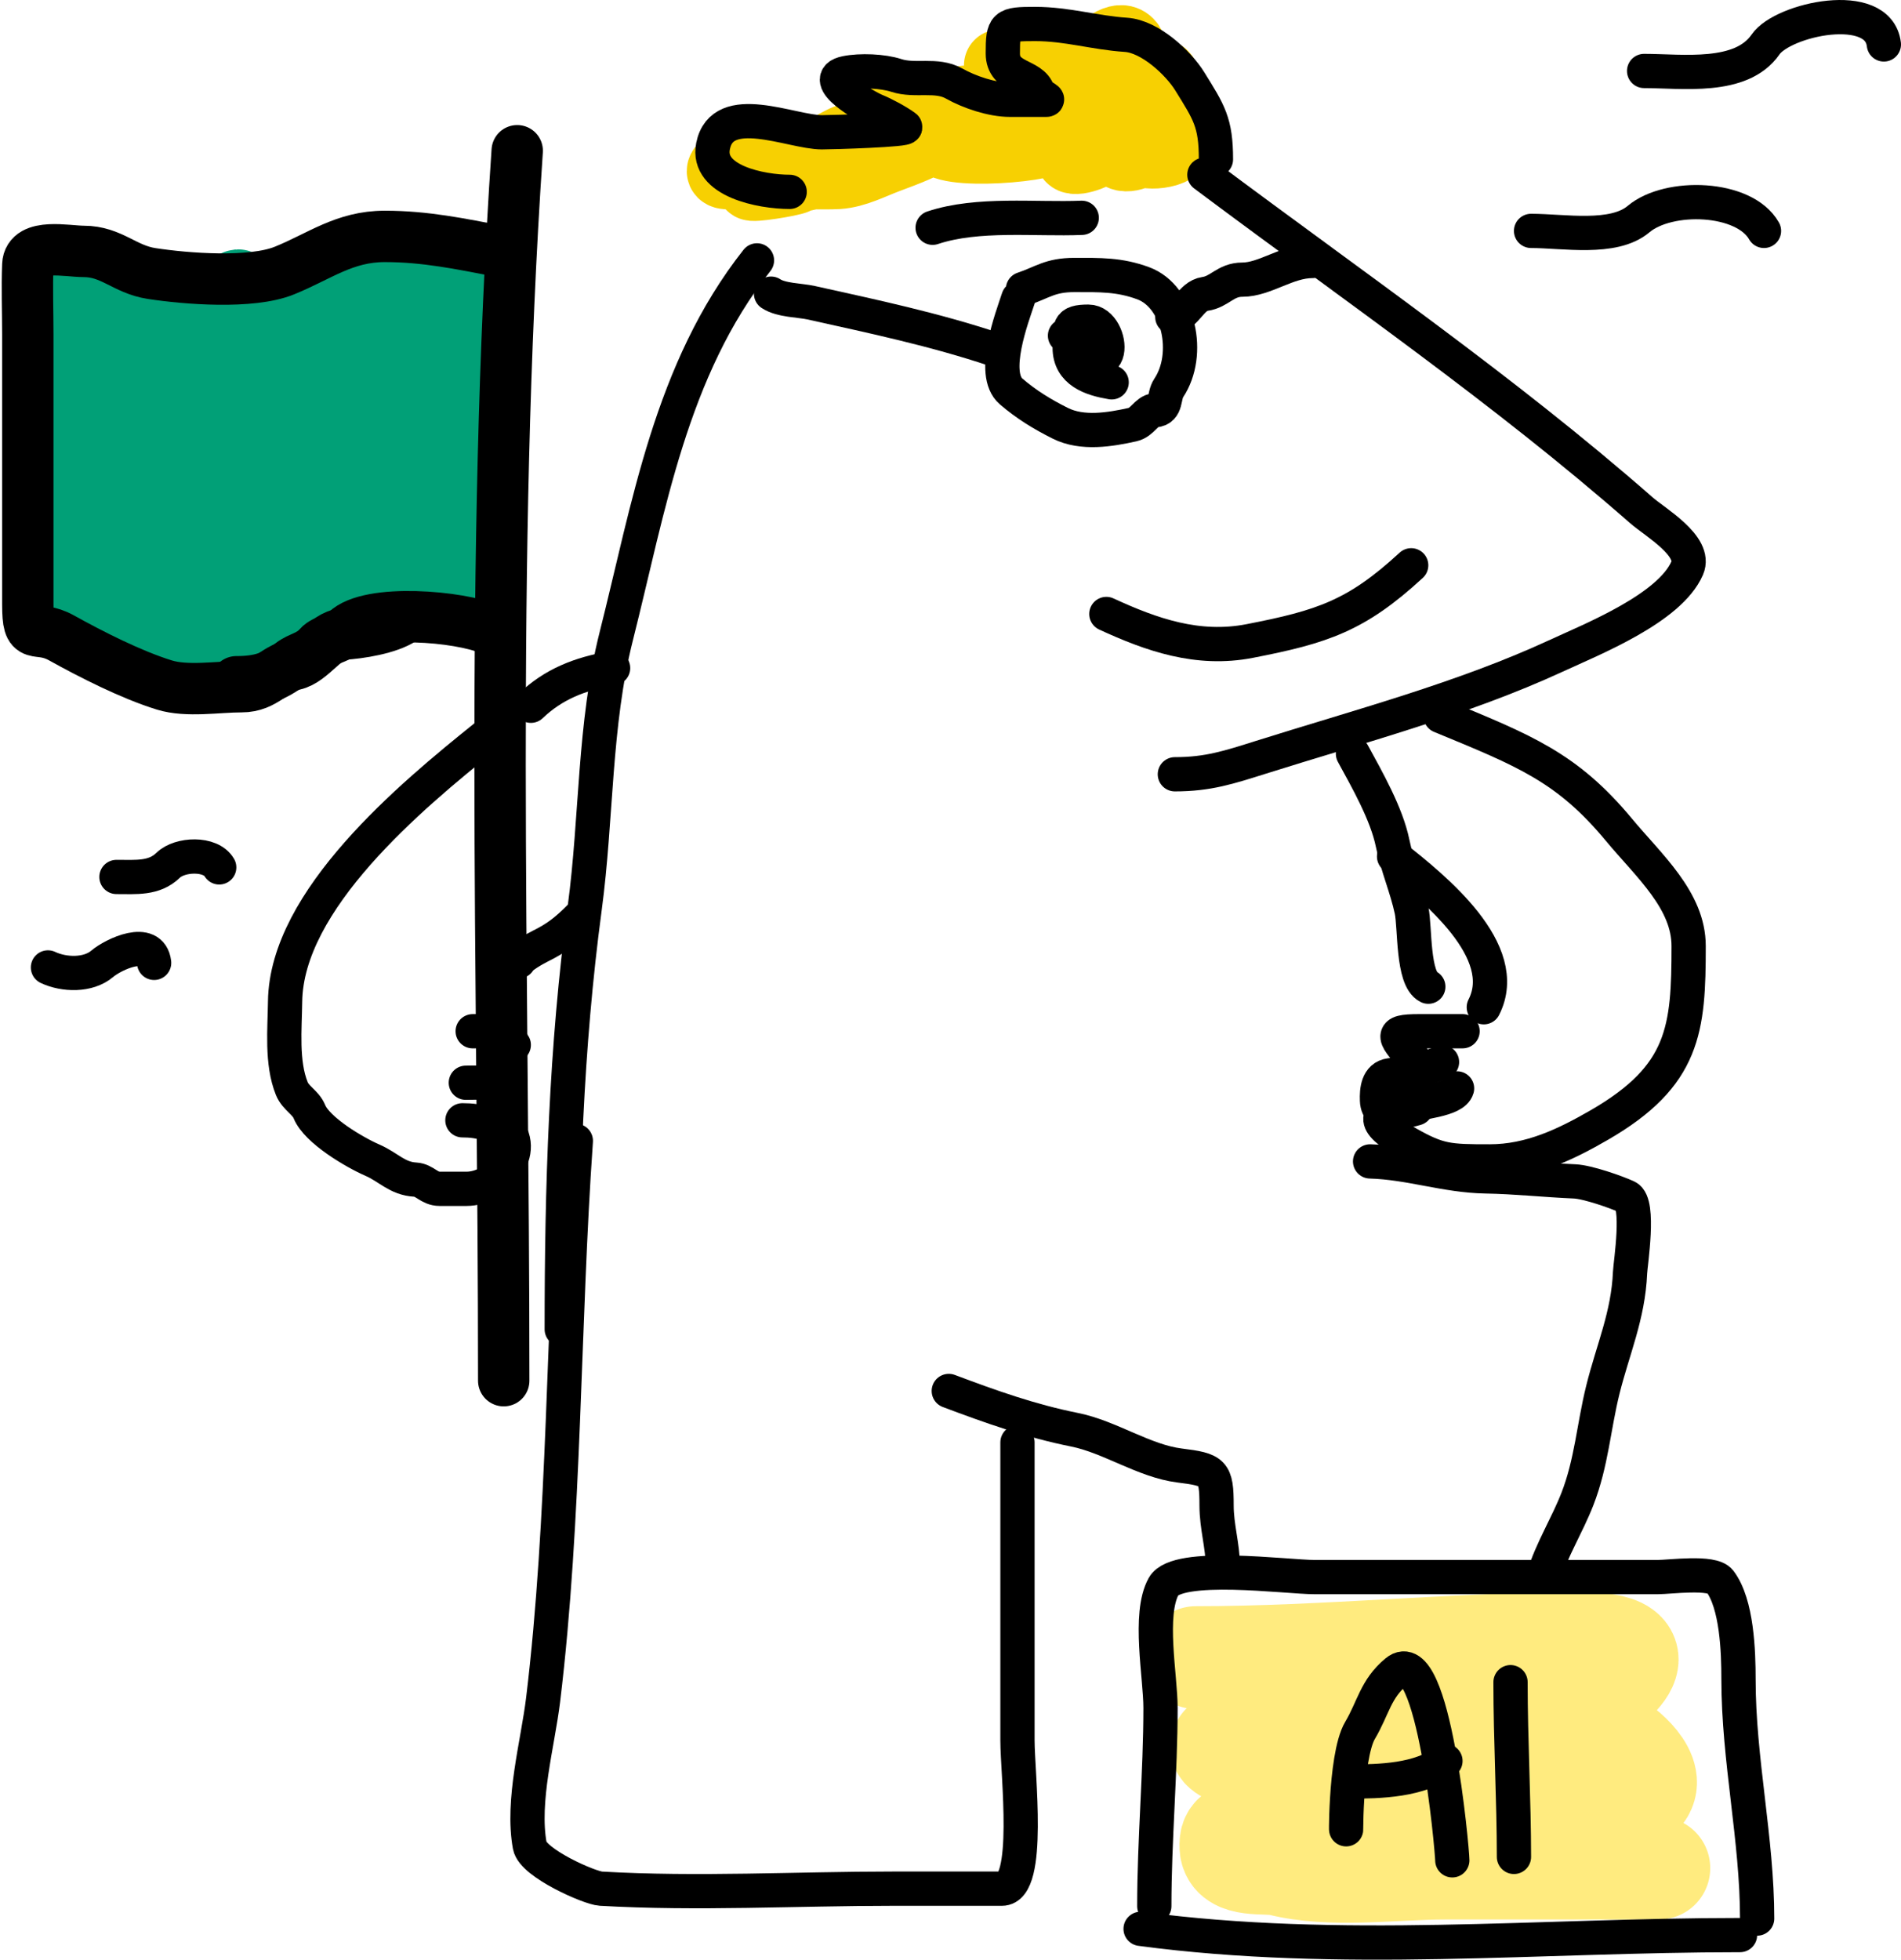
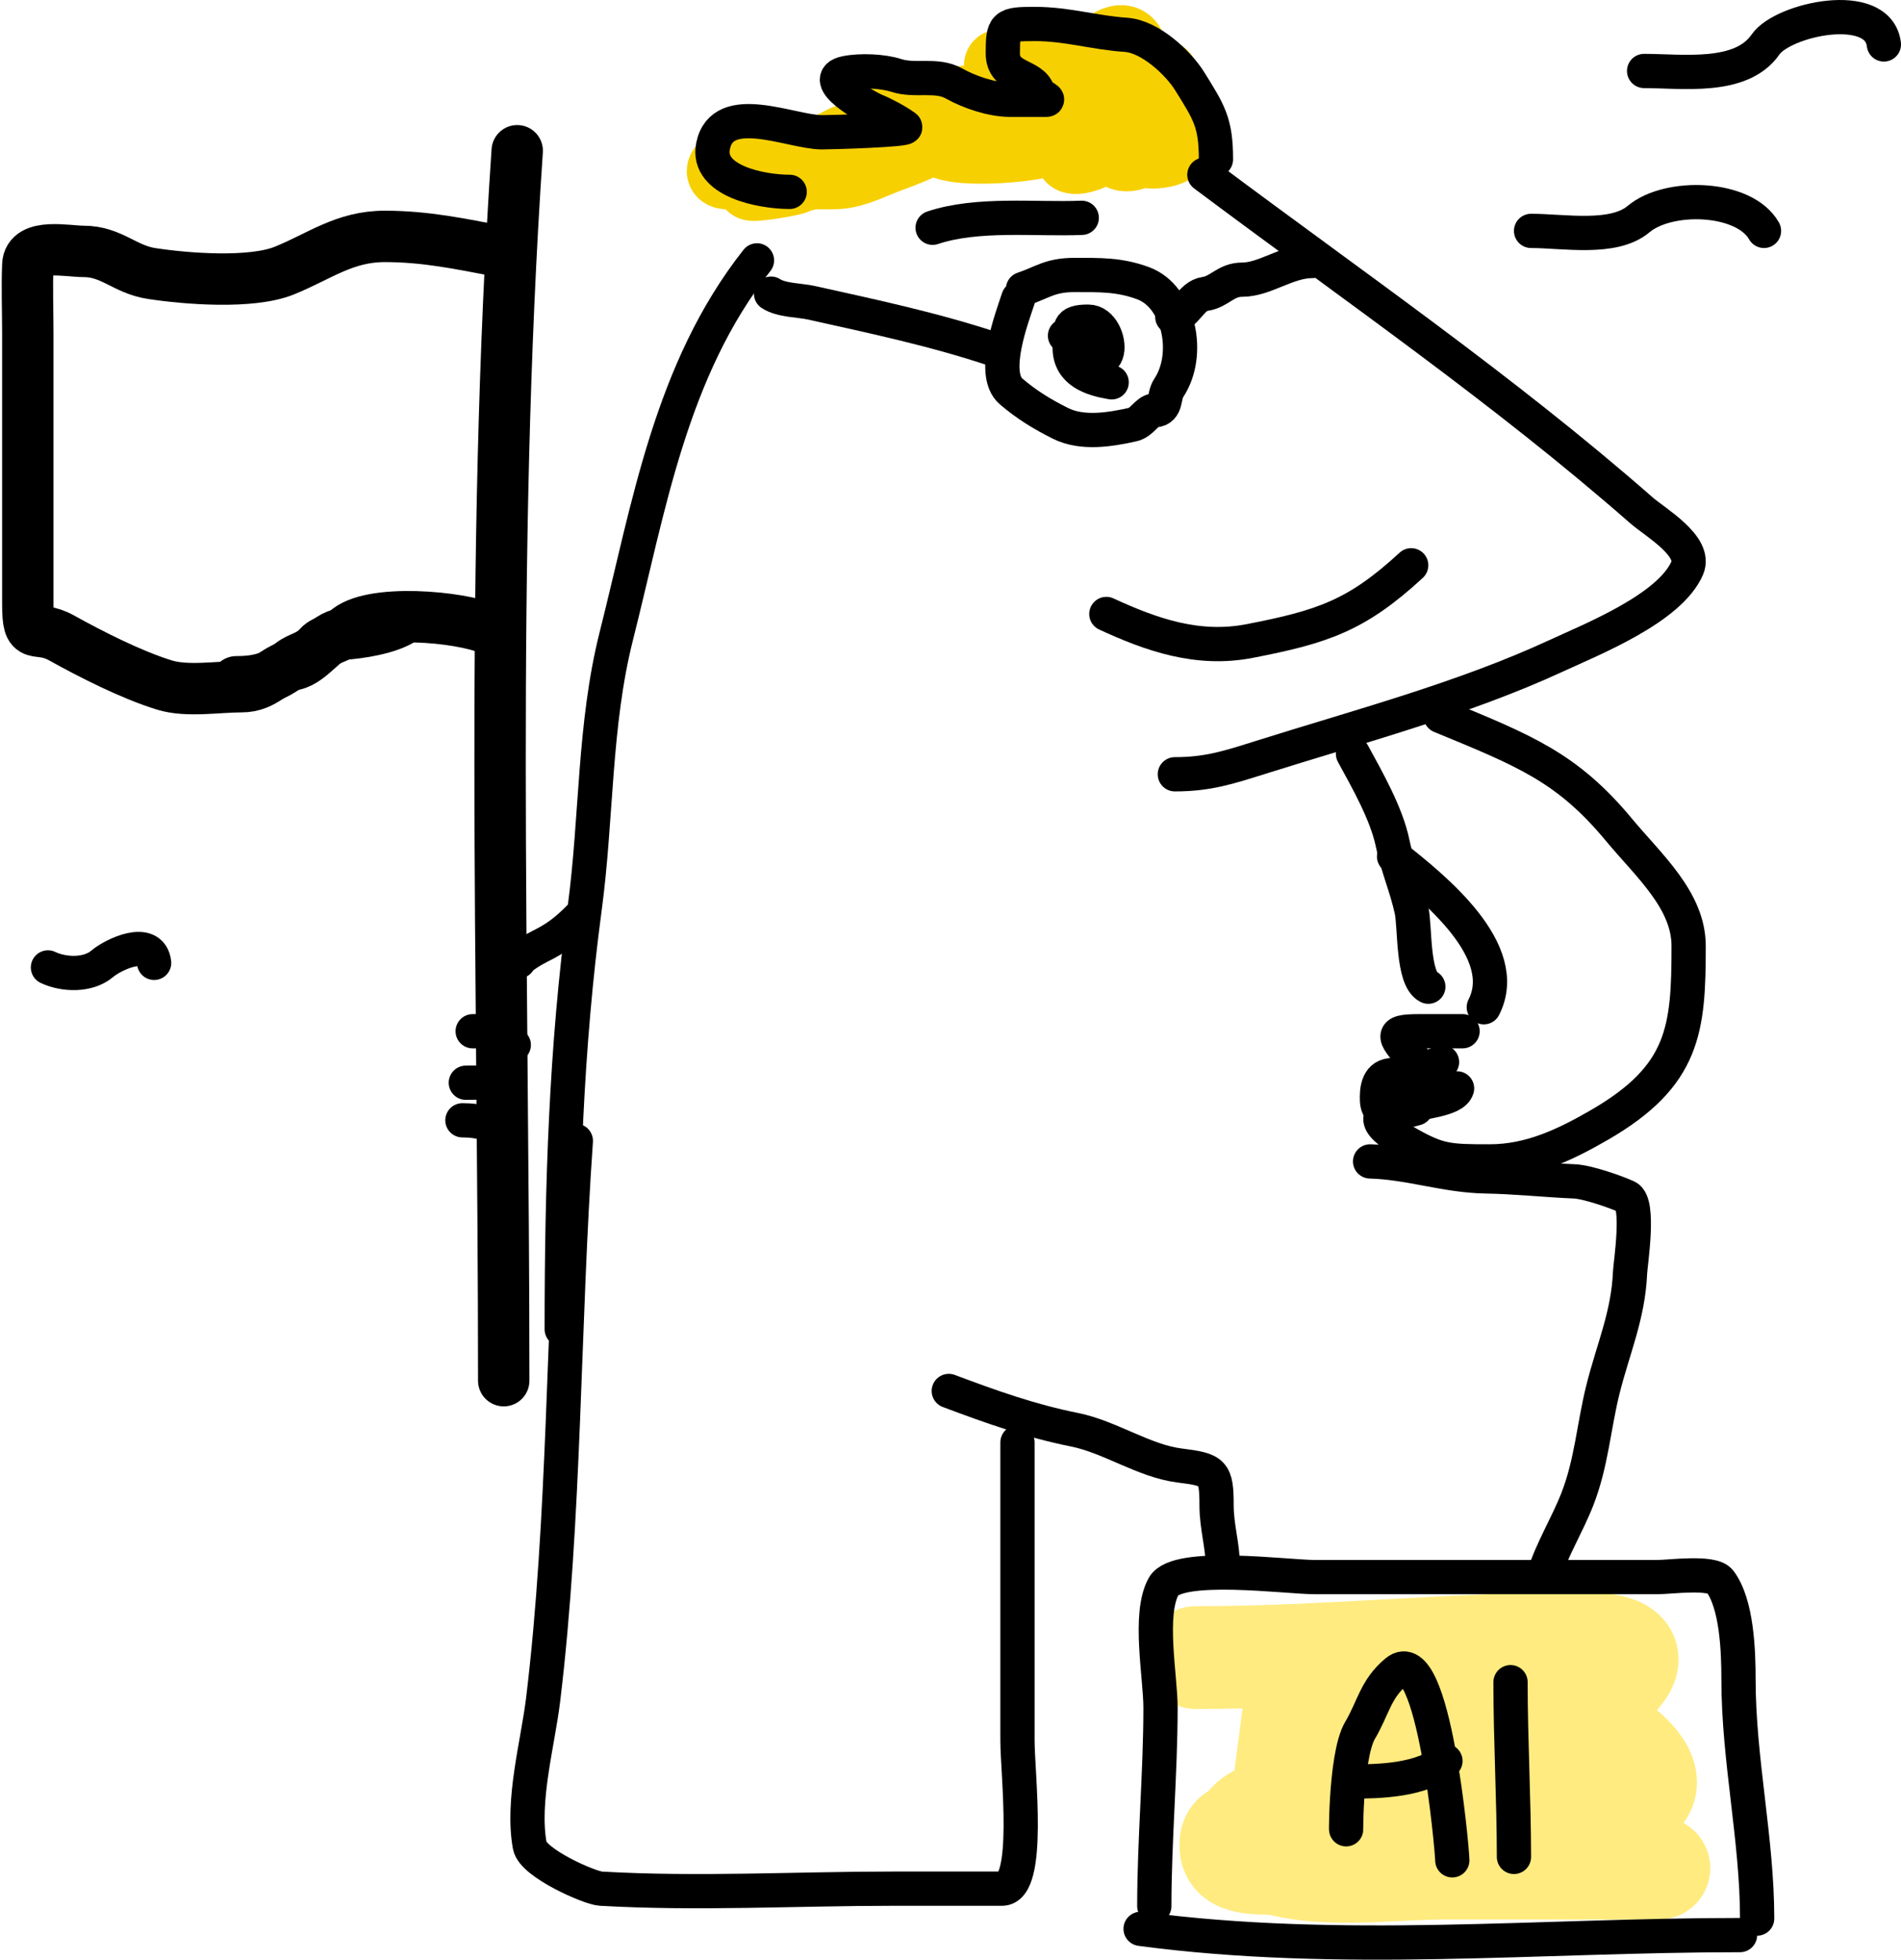
<svg xmlns="http://www.w3.org/2000/svg" width="555" height="572" viewBox="0 0 555 572" fill="none">
-   <path d="M349.117 483.827C386.993 483.827 424.463 479.73 461.772 479.73C468.192 479.73 481.239 480.519 471.672 490.086C459.25 502.507 439.987 503.033 423.538 504.765C413.196 505.853 403.565 508.406 393.155 508.406C383.255 508.406 373.355 508.406 363.455 508.406C347.697 508.406 363.295 514.551 371.648 514.551C386.64 514.551 399.98 513.531 414.662 510.91C423.492 509.333 433.359 506.358 442.313 506.358C451.035 506.358 463.145 503.989 470.875 508.406C475.214 510.886 485.253 519.658 477.703 524.792C466.598 532.344 439.704 526.841 426.041 526.841C413.524 526.841 401.007 526.841 388.489 526.841C382.301 526.841 367.576 527.12 363.91 532.985C361.924 536.164 359.094 534.376 359.359 539.13C359.696 545.207 369.677 543.218 373.81 544.251C388.732 547.981 406.619 545.275 421.944 545.275C442.731 545.275 463.517 545.275 484.303 545.275" stroke="#FFEB7F" stroke-width="30" stroke-linecap="round" />
-   <path d="M42.191 101.071C35.999 106.679 38.454 117.126 30.929 122.227C24.291 126.728 21.954 110.46 21.126 108.627C17.59 100.799 19.666 102.218 19.666 110.138C19.666 119.087 19.265 119.92 15.912 110.978C13.586 104.775 14.035 98.399 14.035 92.004C14.035 84.608 14.008 107.875 14.035 110.474C14.233 129.277 14.035 148.087 14.035 166.891C14.035 170.436 14.035 175.267 14.035 168.402C14.035 161.462 14.035 154.521 14.035 147.581C14.035 137.674 15.663 129.64 18.728 120.045C22.617 107.868 23.028 110.395 25.402 122.815C29.239 142.894 29.253 163.183 30.825 183.429C31.809 196.117 30.929 175.249 30.929 172.431C30.929 150.501 29.052 128.592 29.052 106.612C29.052 97.698 29.339 107.149 30.095 111.146C32.472 123.723 32.175 136.459 33.745 149.092C33.832 149.796 35.516 161.749 36.143 161.182C38.234 159.288 36.56 150.682 36.56 148.589C36.56 140.473 36.56 132.358 36.56 124.242C36.56 120.148 20.203 84.817 25.402 82.601C30.685 80.35 40.792 102.48 41.149 107.284C41.901 117.405 42.13 127.538 42.191 137.675C42.236 145.118 42.191 152.563 42.191 160.006C42.191 169.585 42.645 140.839 43.651 131.294C45.096 117.595 46.82 101.862 53.454 88.982C54.568 86.82 55.331 82.34 55.331 87.135C55.331 97.041 55.331 106.948 55.331 116.854C55.331 128.395 56.255 162.958 57.208 151.443C59.025 129.504 59.884 109.335 67.324 88.142C68.953 83.5 69.964 81.745 70.452 87.051C71.351 96.82 72.225 106.352 72.225 116.183C72.225 128.431 72.831 140.575 73.998 152.786C74.112 153.975 74.102 144.006 74.102 141.788C74.102 124.803 77.901 108.7 79.629 92.004C79.654 91.764 79.296 85.768 80.672 86.211C84.983 87.6 81.611 117.075 81.611 121.556C81.611 136.873 81.206 152.098 80.151 167.394C94.333 183.429 71.185 184.766 65.268 178.812C55.37 168.851 63.201 153.889 53.454 144.391C52.614 143.572 48.6 162.231 51.577 166.891C54.862 172.033 64.569 171.383 66.49 165.715C70.708 153.264 75.778 136.926 56.583 132.805C37.578 128.726 41.338 181.718 51.577 189.96C63.782 199.786 100.161 171.278 102.676 164.624C104.343 160.214 89.015 129.363 87.034 143.719C86.298 149.047 80.402 159.701 84.635 164.624C86.716 167.044 93.805 153.545 94.333 152.283C104.242 128.637 104.136 106.231 104.136 81.762C104.136 74.354 103.033 84.355 102.676 86.463C100.941 96.704 100.445 107.034 100.382 117.358C100.334 125.122 97.525 136.944 100.799 144.559C102.825 149.272 104.113 142.399 104.136 141.201C104.349 129.909 104.282 118.575 104.136 107.284C104.09 103.752 104.163 78.71 97.045 77.564C96.962 77.551 96.628 98.052 96.628 99.224C96.628 112.317 96.408 125.422 96.628 138.514C96.674 141.293 98.929 150.43 104.97 145.566C111.189 140.56 111.326 129.316 112.687 122.899C115.147 111.302 112.687 89.323 112.687 77.564C112.687 62.412 110.724 118.722 109.037 133.813C108.666 137.136 102.192 168.905 112.479 168.905C130.416 172.431 122.073 165.715 122.073 142.964C126.351 129.188 124.784 114.81 124.784 100.735C124.784 90.476 123.002 116.19 122.907 117.526C122.853 118.292 119.793 145.219 124.367 141.537C129.748 137.205 126.661 122.792 126.661 117.862C126.661 106.003 130.103 94.421 130.416 82.601C130.675 72.78 138.021 73.644 137.924 81.762C136.047 125.25 128.538 117.645 128.538 134.485C128.538 143.06 133.452 158.534 136.047 166.891C138.213 173.865 137.343 155.917 137.924 154.046C141.076 143.895 140.784 134.783 136.047 125.25" stroke="#01A077" stroke-width="22" stroke-linecap="round" />
+   <path d="M349.117 483.827C386.993 483.827 424.463 479.73 461.772 479.73C468.192 479.73 481.239 480.519 471.672 490.086C459.25 502.507 439.987 503.033 423.538 504.765C413.196 505.853 403.565 508.406 393.155 508.406C383.255 508.406 373.355 508.406 363.455 508.406C386.64 514.551 399.98 513.531 414.662 510.91C423.492 509.333 433.359 506.358 442.313 506.358C451.035 506.358 463.145 503.989 470.875 508.406C475.214 510.886 485.253 519.658 477.703 524.792C466.598 532.344 439.704 526.841 426.041 526.841C413.524 526.841 401.007 526.841 388.489 526.841C382.301 526.841 367.576 527.12 363.91 532.985C361.924 536.164 359.094 534.376 359.359 539.13C359.696 545.207 369.677 543.218 373.81 544.251C388.732 547.981 406.619 545.275 421.944 545.275C442.731 545.275 463.517 545.275 484.303 545.275" stroke="#FFEB7F" stroke-width="30" stroke-linecap="round" />
  <path d="M218.644 44.041C216.758 45.492 207.164 50.607 212.7 50.607C215.735 50.607 218.4 49.453 221.253 49.294C223.537 49.166 224.5 47.565 221.833 48.053C212.441 49.772 224.355 48.2 228.212 46.959C233.706 45.191 241.584 44.772 246.478 41.487C249.742 39.297 239.509 45.131 235.895 46.667C231.423 48.568 222.82 50.489 219.514 53.817C218.763 54.573 230.613 52.796 232.416 51.92C236.684 49.846 249.352 50.064 245.753 46.959C245.523 46.76 240.738 50.607 239.157 50.607C237.321 50.607 242.834 50.657 244.666 50.534C249.628 50.201 254.351 47.654 258.946 45.938C264.342 43.922 269.743 41.953 274.603 38.788M274.603 38.788C275.386 38.278 281.361 33.548 281.272 33.535C276.36 32.774 262.316 40.284 273.733 35.431C275.314 34.759 285.829 29.595 283.084 29.595C276.792 29.595 270.96 34.259 264.382 34.921C250.811 36.287 272.979 30.532 264.817 29.668C262.309 29.402 254.863 31.325 257.351 30.908C258.738 30.675 260.049 28.427 261.121 28.427C268.542 28.427 276.658 30.908 284.461 30.908C288.844 30.908 274.778 38.164 288.665 35.869C296.56 34.565 305.029 32.297 311.208 27.114C313.859 24.89 306.588 30.807 305.772 31.492C299.827 36.478 305.707 36.887 310.049 34.702C311.336 34.054 317.212 29.495 316.355 29.668C314.663 30.008 313.857 31.183 313.383 32.805C312.351 36.338 319.084 33.906 320.559 33.535C323.423 32.814 328.644 28.783 327.953 29.23C322.494 32.762 317.153 38.098 313.455 43.457C310.11 48.306 318.506 45.288 319.834 44.333C322.264 42.586 326.046 39.347 329.33 40.174C330.176 40.387 324.296 45.216 328.822 45.354C334.187 45.517 348.557 33.535 341.29 33.535C334.725 33.535 344.178 20.724 337.086 21.715C327.629 23.037 313.988 32.755 307.729 39.955C304.959 43.141 269.265 45.562 274.603 38.788ZM274.603 38.788C280.23 31.647 316.545 25.647 323.748 19.964C325.273 18.761 328.054 17.266 324.981 19.672C317.821 25.277 333.398 16.981 329.257 12.814C324.147 7.67 311.006 28.884 311.281 21.423C311.329 20.117 313.939 13.389 311.208 15.222C307.91 17.435 309.293 19.411 308.599 15.222C308.106 12.242 300.699 13.001 302.22 18.359C302.958 20.959 315.549 23.105 303.887 19.818C300.156 18.767 296.127 19.088 292.29 19.088C290.461 19.088 296.116 18.946 297.726 19.818C306.374 24.505 319.803 23.028 329.547 23.028C335.951 23.028 350.647 41.068 340.565 43.968C334.981 45.574 329.674 43.735 326.358 39.444C321.606 33.295 330.973 35.804 333.462 37.474" stroke="#F7D002" stroke-width="21" stroke-linecap="round" />
  <path d="M351.619 51C394.738 83.285 439.064 113.755 479.184 148.929C483.203 152.453 495.372 159.395 492.591 165.811C487.5 177.556 465.016 186.49 454.092 191.53C427.079 203.995 396.621 212.06 368.091 221.051C358.804 223.977 352.692 226 343 226" stroke="black" stroke-width="10" stroke-linecap="round" />
  <path d="M412 165C396.015 179.747 386.075 182.981 364.838 187.106C349.664 190.053 336.141 185.273 323 179.211" stroke="black" stroke-width="10" stroke-linecap="round" />
  <path d="M355 46.516C355 35.718 352.97 32.791 347.318 23.685C344.063 18.44 335.807 10.626 328.689 10.161C319.556 9.565 311.581 7 302.186 7C293.21 7 292.775 7.308 292.775 15.606C292.775 23.019 301.437 21.684 303.05 26.846C303.367 27.861 306.605 29.129 305.45 29.129C301.929 29.129 298.408 29.129 294.888 29.129C289.61 29.129 283.017 26.894 278.563 24.387C273.34 21.448 267.234 23.836 261.662 22.016C257.705 20.724 251.147 20.465 246.97 21.314C238.477 23.04 253.063 31.254 255.613 32.29C258.181 33.334 262.061 35.427 264.255 37.032C265.497 37.941 243.061 38.613 239.96 38.613C231.058 38.613 210.871 29.094 208.176 42.652C206.14 52.892 222.297 56 230.55 56" stroke="black" stroke-width="10" stroke-linecap="round" />
  <path d="M550 12.973C548.406 -0.513 520.509 5.633 515.458 12.973C508.362 23.284 491.11 20.716 480 20.716" stroke="black" stroke-width="10" stroke-linecap="round" />
  <path d="M515 67.394C509.257 57.233 487.152 56.556 478.367 63.962C471.048 70.133 456.448 67.394 447 67.394" stroke="black" stroke-width="10" stroke-linecap="round" />
  <path d="M146 73.381C134.269 71.145 124.202 69 112.32 69C100.555 69 93.314 74.808 83.017 78.979C73.374 82.886 54.363 81.391 44.231 79.831C36.361 78.619 32.586 73.381 24.412 73.381C19.732 73.381 8.373 70.916 8.119 77.275C7.851 83.983 8.119 90.766 8.119 97.478C8.119 117.193 8.119 136.908 8.119 156.623C8.119 163.195 8.119 169.767 8.119 176.339C8.119 187.89 10.411 181.994 17.968 186.196C26.519 190.952 38.339 196.973 48 199.948C54.617 201.986 63.622 200.435 70.494 200.435C77.478 200.435 79.694 195.346 85.814 193.985C91.098 192.81 95.092 185.376 100.04 185.101C105.092 184.82 113.416 183.477 117.548 180.72" stroke="black" stroke-width="15" stroke-linecap="round" />
  <path d="M151 44C142.918 163.058 147.062 283.575 147.062 403" stroke="black" stroke-width="15" stroke-linecap="round" />
  <path d="M221 76C195.787 107.92 189.414 148.141 179.96 185.542C173.355 211.674 174.267 238.555 170.713 265.016C165.224 305.896 164 346.318 164 388" stroke="black" stroke-width="10" stroke-linecap="round" />
  <path d="M143 183.663C134.38 179.909 107.847 177.516 100.94 184.282C98.856 186.325 94.737 186.764 93.113 188.62C90.421 191.698 87.537 191.721 84.97 193.733C79.979 197.645 75.747 199 69 199" stroke="black" stroke-width="15" stroke-linecap="round" />
  <path d="M420.565 209C445.163 219.132 457.527 223.997 472.611 242.151C481.401 252.731 493 262.77 493 276.131C493 300.355 491.802 313.988 466.977 328.344C457.084 334.065 446.846 339 434.918 339C422.82 339 420.052 338.861 410.907 333.672C387.437 320.355 423.51 324.342 425.394 317.689" stroke="black" stroke-width="10" stroke-linecap="round" />
  <path d="M413.407 323.528C409.968 324.377 402.262 327.378 402.018 321.166C401.903 318.227 402.247 314.319 405.814 313.865C410.071 313.323 417.047 312.012 421 310" stroke="black" stroke-width="10" stroke-linecap="round" />
  <path d="M413.394 310C407.173 302.567 404.933 301 414.366 301C418.577 301 422.789 301 427 301" stroke="black" stroke-width="10" stroke-linecap="round" />
  <path d="M395 220C399.099 227.533 404.811 237.479 406.579 246.13C407.97 252.938 410.703 259.127 412.111 265.711C413.157 270.604 412.346 285.723 417 288" stroke="black" stroke-width="10" stroke-linecap="round" />
  <path d="M407 250C418.847 259.341 441.542 277.654 433.2 294" stroke="black" stroke-width="10" stroke-linecap="round" />
  <path d="M169.41 267.499C165.273 271.697 162.445 273.844 157.686 276.194C156.174 276.941 151.846 279.366 151.429 280.596" stroke="black" stroke-width="10" stroke-linecap="round" />
-   <path d="M179 195C169.144 196.629 161.469 199.823 155 206" stroke="black" stroke-width="10" stroke-linecap="round" />
-   <path d="M141.658 215C119.819 232.519 83.574 262.689 83.233 292.378C83.142 300.27 82.126 310.164 85.195 317.749C86.325 320.542 89.248 321.799 90.327 324.465C92.544 329.946 103.572 336.394 108.741 338.642C113.489 340.708 115.945 344.021 121.269 344.314C124.022 344.465 125.255 347 128.363 347C130.98 347 133.596 347 136.212 347C145.065 347 155.071 336.097 147.08 328.196" stroke="black" stroke-width="10" stroke-linecap="round" />
  <path d="M148 333C145.177 328.026 139.828 327 135 327" stroke="black" stroke-width="10" stroke-linecap="round" />
  <path d="M136 316.035C138.676 316.035 142.924 315.692 145.148 317.147C146.314 317.91 148.358 318.012 149 319" stroke="black" stroke-width="10" stroke-linecap="round" />
  <path d="M138 301.004C141.606 301.004 144.323 300.811 147.111 302.978C147.956 303.634 149.587 304.174 150 305" stroke="black" stroke-width="10" stroke-linecap="round" />
  <path d="M45 281.046C44.089 273.302 33.084 278.56 29.813 281.342C25.77 284.781 18.729 284.612 14 282.378" stroke="black" stroke-width="10" stroke-linecap="round" />
-   <path d="M64 253.182C61.521 248.877 52.509 249.212 49.079 252.562C45.013 256.534 39.735 255.973 34 255.973" stroke="black" stroke-width="10" stroke-linecap="round" />
  <path d="M168.117 333C164.348 386.523 164.989 443.143 158.566 496.119C157.023 508.849 152.256 525.6 154.671 538.756C155.601 543.823 172.133 551.085 175.406 551.274C203.755 552.908 232.373 551.274 260.735 551.274C271.333 551.274 281.931 551.274 292.529 551.274C301.079 551.274 297.053 517.589 297.053 508.049C297.053 479.037 297.053 450.025 297.053 421.014" stroke="black" stroke-width="10" stroke-linecap="round" />
  <path d="M400 339C411.648 339.324 422.074 343.177 433.776 343.373C442.48 343.52 451.048 344.464 459.711 344.831C463.493 344.992 471.886 347.937 474.991 349.367C478.831 351.135 476.005 368.834 475.896 371.477C475.379 383.96 470.873 393.899 467.955 405.655C465.29 416.39 464.643 426.985 460.516 437.566C457.561 445.139 453.047 452.322 450.664 460" stroke="black" stroke-width="10" stroke-linecap="round" />
  <path d="M337 556.375C337 537.074 338.814 517.477 338.814 498.484C338.814 489.382 335.191 471.189 339.722 463.044C343.656 455.972 375.608 460.326 383.772 460.326C399.497 460.326 415.222 460.326 430.947 460.326C448.621 460.326 466.295 460.326 483.969 460.326C487.603 460.326 499.891 458.613 502.113 461.534C507.128 468.125 507.557 482.127 507.557 490.127C507.557 513.668 513 536.797 513 560" stroke="black" stroke-width="10" stroke-linecap="round" />
  <path d="M333 563C391.15 570.773 449.677 564.822 508 564.822" stroke="black" stroke-width="10" stroke-linecap="round" />
  <path d="M393.027 532.16C393.027 541.292 392.407 512.93 397.076 505.059C400.937 498.549 401.577 492.958 407.704 487.895C418.539 478.941 424 540.072 424 543" stroke="black" stroke-width="10" stroke-linecap="round" />
  <path d="M394 520C402.971 520 414.473 519.735 422 514" stroke="black" stroke-width="10" stroke-linecap="round" />
  <path d="M441 491C441 507.996 442 525.567 442 542" stroke="black" stroke-width="10" stroke-linecap="round" />
  <path d="M277 406C289.268 410.609 300.778 414.731 313.768 417.333C324.035 419.39 334.018 426.459 344.374 427.756C354.284 428.997 355.182 429.555 355.182 439.494C355.182 445.576 357 451.298 357 457" stroke="black" stroke-width="10" stroke-linecap="round" />
  <path d="M310.929 97.975C326.802 115.694 325.493 93.889 317.741 93.889C311.636 93.889 312.291 95.57 312.291 101.457C312.291 108.525 318.634 110.612 324.552 111.598" stroke="black" stroke-width="10" stroke-linecap="round" />
  <path d="M297.306 87.077C295.503 92.6 289.149 109.071 295.187 114.247C299.676 118.094 304.307 120.926 309.567 123.556C315.974 126.759 324.093 125.398 330.682 123.934C333.553 123.296 334.723 119.971 337.115 119.772C340.779 119.466 339.594 115.675 341.202 113.263C347.789 103.382 344.188 86.54 333.785 82.688C326.79 80.097 321.132 80.266 313.654 80.266C306.508 80.266 304.379 82.449 298.669 84.353" stroke="black" stroke-width="10" stroke-linecap="round" />
  <path d="M342.261 92.526C346.363 92.071 347.657 86.382 351.797 85.791C356.105 85.175 357.767 81.628 362.695 81.628C369.337 81.628 375.791 76.179 383.129 76.179" stroke="black" stroke-width="10" stroke-linecap="round" />
  <path d="M290.495 102.062C272.592 96.095 255.003 92.401 236.837 88.364C233.465 87.615 228.06 87.684 225.106 85.715" stroke="black" stroke-width="10" stroke-linecap="round" />
  <path d="M315.815 63.578C302.23 64.133 285.455 62.089 272.279 66.481" stroke="black" stroke-width="10" stroke-linecap="round" />
</svg>